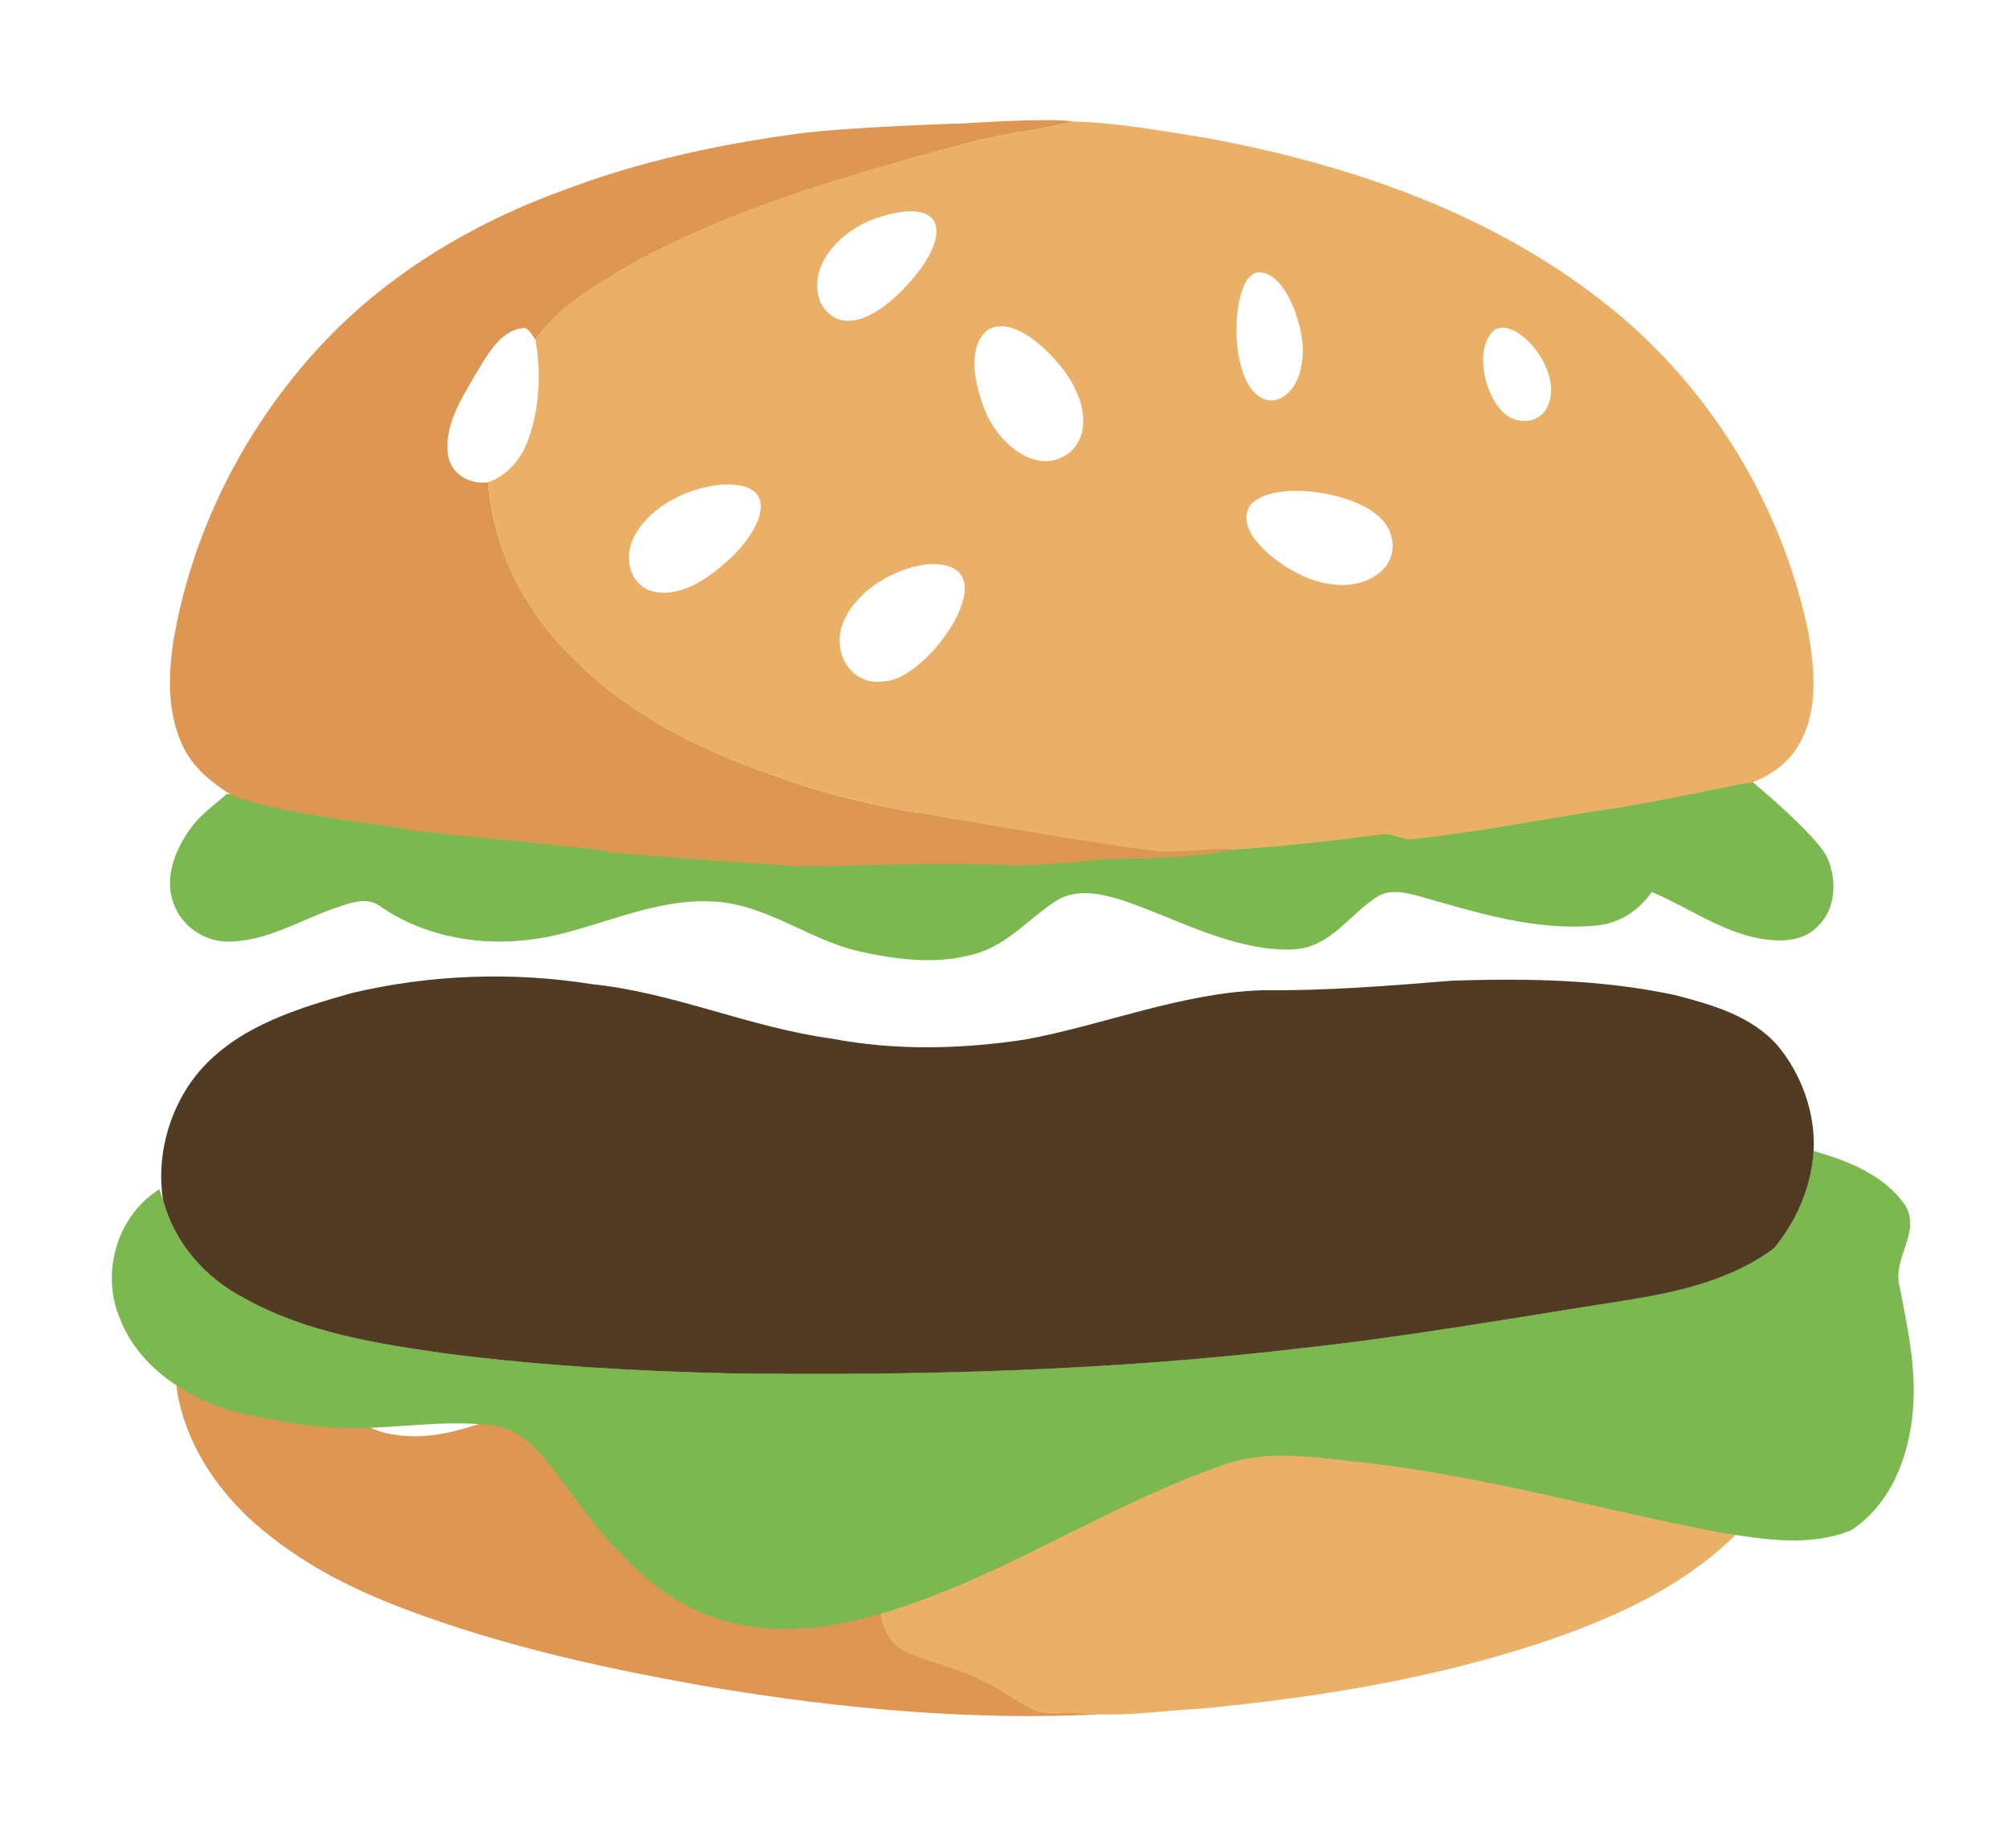
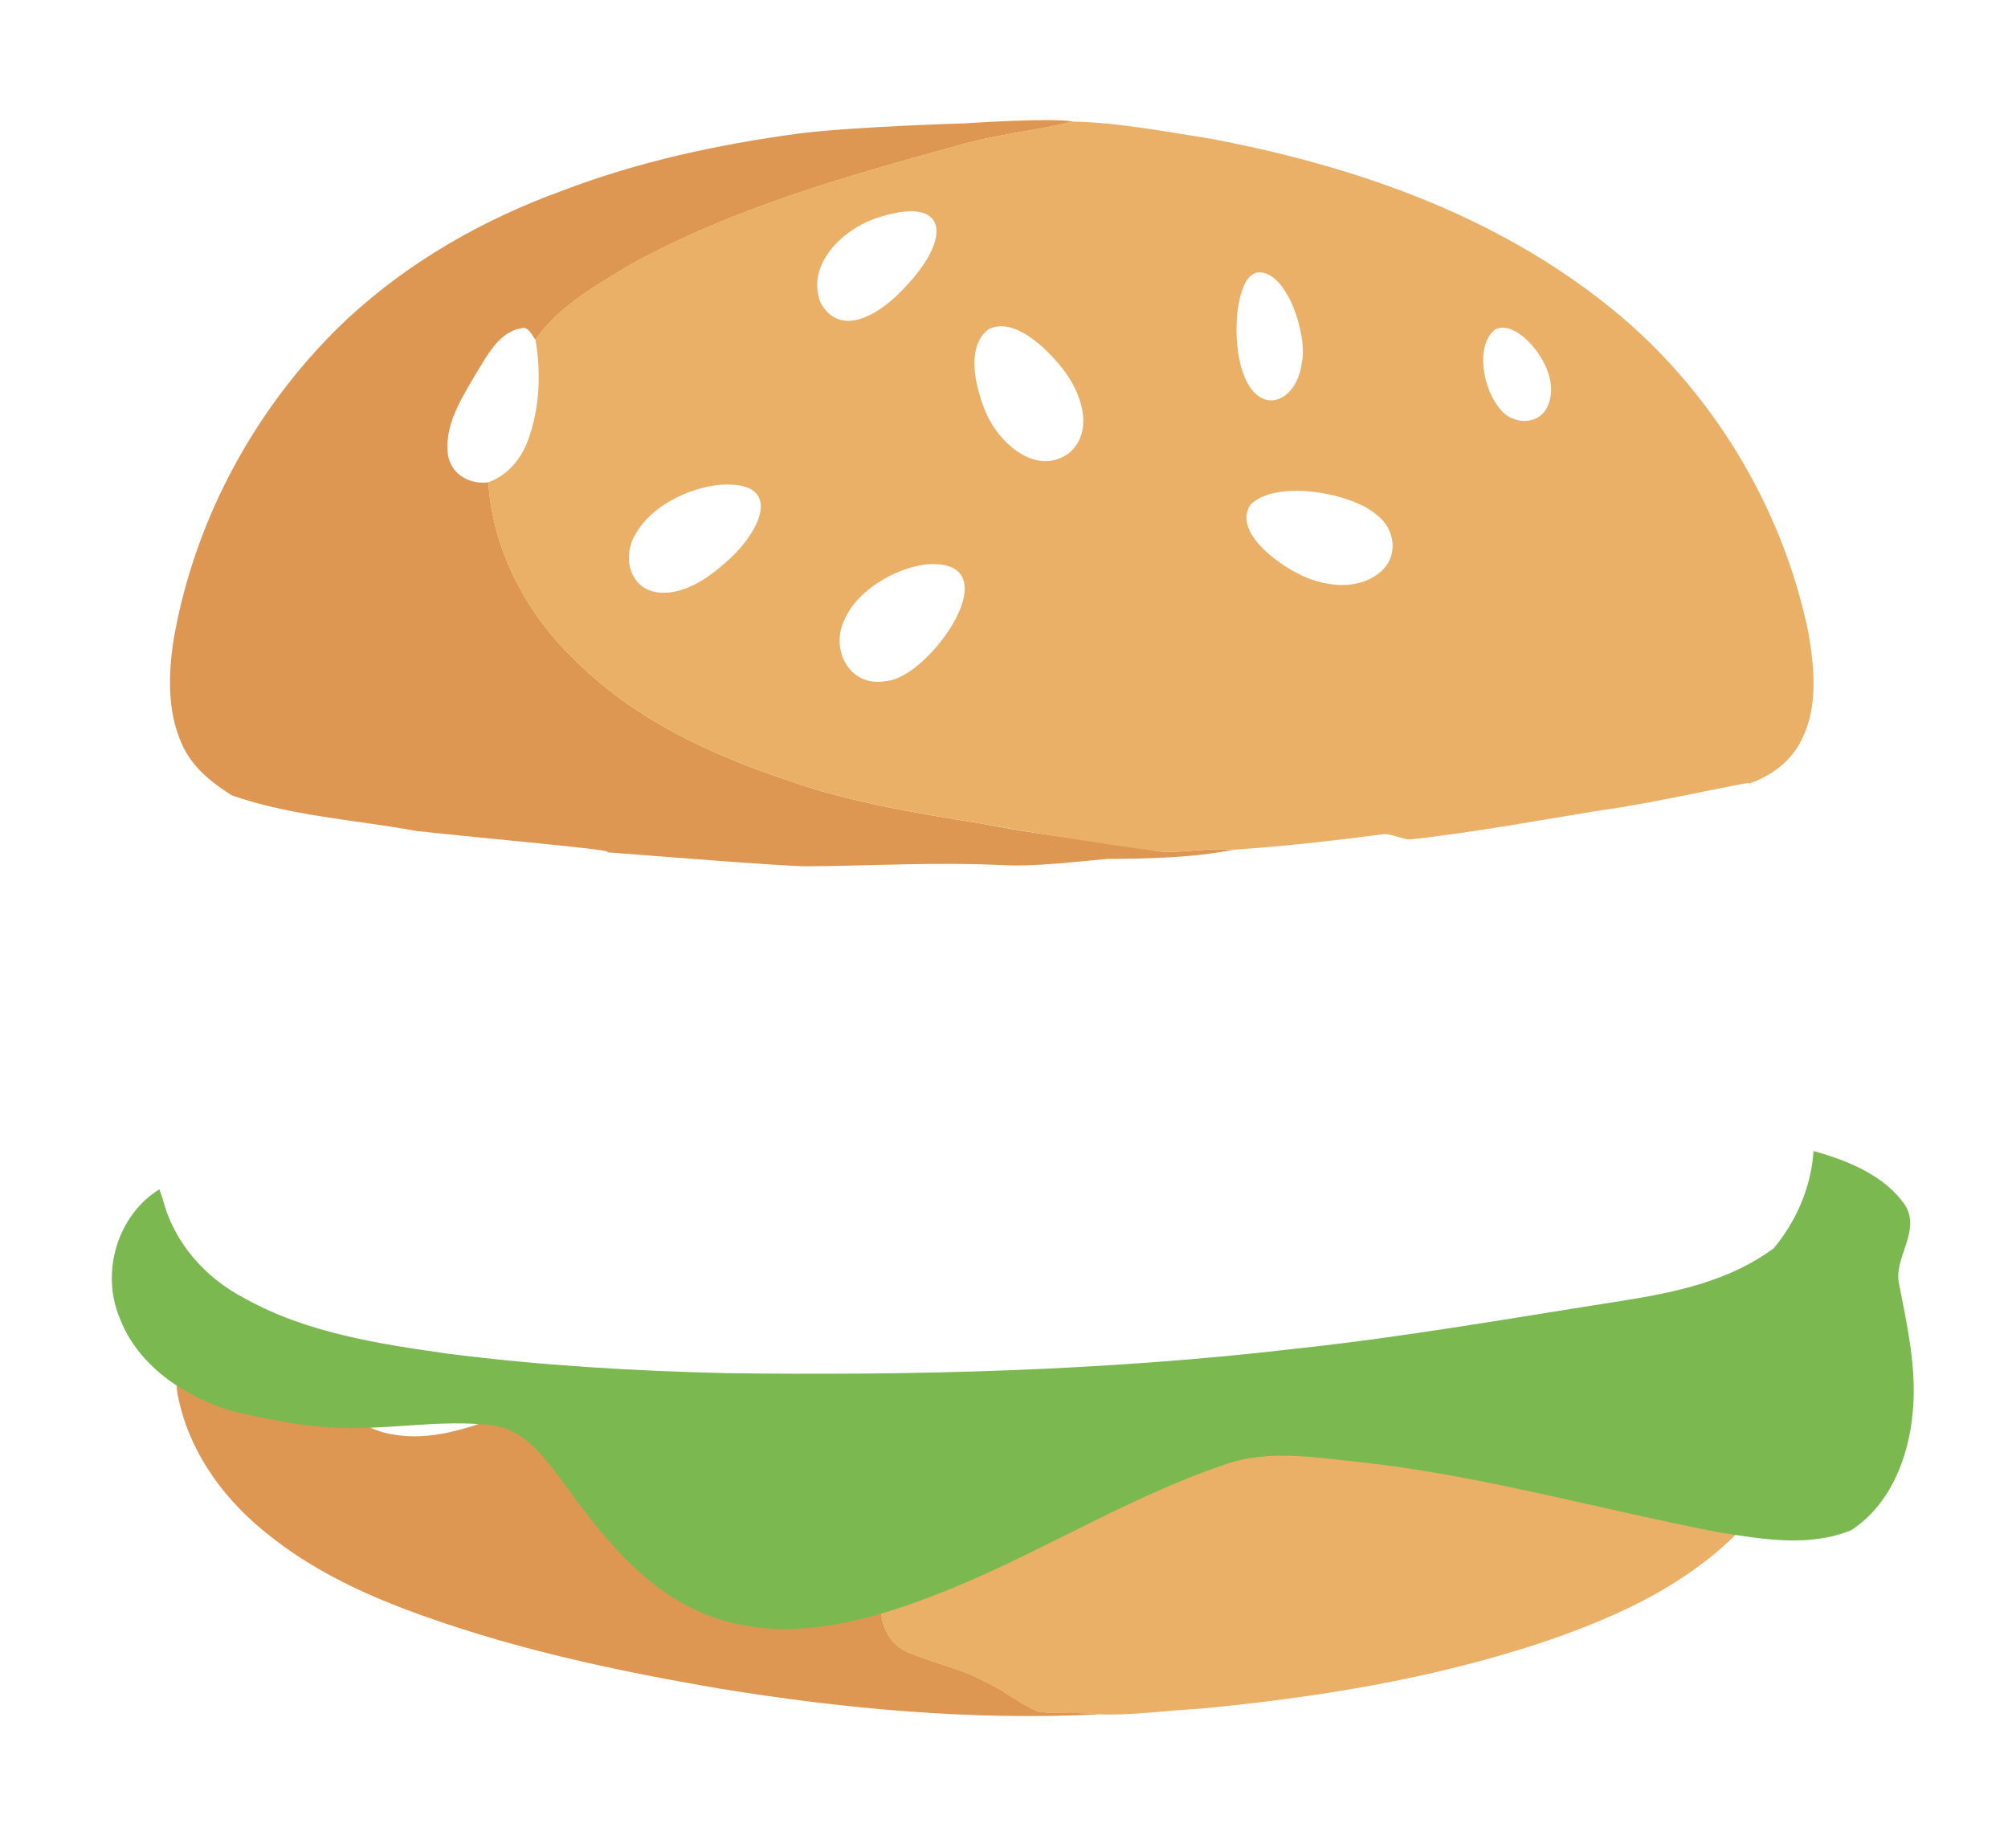
<svg xmlns="http://www.w3.org/2000/svg" viewBox="0 0 579.36 533.28">
  <defs>
    <style>
      .cls-1 {
        fill: #eab067;
      }

      .cls-1, .cls-2, .cls-3, .cls-4, .cls-5, .cls-6 {
        stroke-width: 0px;
      }

      .cls-2 {
        fill: #7bb850;
      }

      .cls-3 {
        fill: #dd9753;
      }

      .cls-4 {
        fill: #513b22;
      }

      .cls-5 {
        filter: url(#drop-shadow-1);
      }

      .cls-5, .cls-6 {
        fill: #fff;
      }
    </style>
    <filter id="drop-shadow-1" filterUnits="userSpaceOnUse">
      <feOffset dx="2" dy="2" />
      <feGaussianBlur result="blur" stdDeviation="4" />
      <feFlood flood-color="#000" flood-opacity=".71" />
      <feComposite in2="blur" operator="in" />
      <feComposite in="SourceGraphic" />
    </filter>
  </defs>
  <g id="Layer_3" data-name="Layer 3">
    <path class="cls-5" d="M547.99,243.92c-2.42-2.6-4.96-4.73-7.52-6.52l-3.73-5.82c1.84-2.44,3.44-5.06,4.77-7.83,7.54-15.22,6.28-31.13,4.05-44.69l-.07-.45-.09-.45c-8.51-41.74-32.27-80.99-65.19-107.69-32.47-26.35-73.79-44.02-126.34-54.03l-.4-.08-.41-.06c-2.49-.39-4.97-.79-7.46-1.2-10.71-1.75-21.77-3.54-33.43-3.96-4.86-.76-9.29-.93-13.26-1.08-1.95-.07-58.73,3.02-71.65,4.65l-.22.03c-27.92,3.8-51.91,9.62-73.33,17.81-27,9.85-50.46,23.9-69.75,41.76l-.12.11c-29.9,28.05-50.25,65.47-57.31,105.35l-.05.32c-2.83,17.32-1.55,31.73,3.91,44.06,1.41,3.25,3.11,6.16,4.97,8.78-.53,1.46-1.01,2.92-1.4,4.39-3.06,2.15-6.1,4.81-8.85,8.14-11.67,13.7-16.88,33.42-14.29,54.18,1.11,9.37,3.86,18.08,7.93,25.66-5.32,12.76-6.39,28.11-3.14,45.78l.14.75.18.74c2.26,9.01,5.35,18.67,11.04,27.09.02,3.11.42,6.32,1.2,9.59,4.46,20.11,16.87,38.88,34.98,52.89,12.1,9.6,26.2,17.34,44.46,24.36,33.69,12.8,67.51,19.54,96.14,24.44l.18.03c33.88,5.53,64.34,8.22,93.13,8.22,6.9,0,13.79-.16,20.5-.48.79.02,1.58.04,2.37.04,6.47,0,12.52-.52,18.36-1.03,3.3-.28,6.41-.55,9.41-.71l.51-.03.51-.05c40.62-3.87,73.31-10.2,102.88-19.91l.13-.04c24.07-8.06,54.42-20.78,75.66-47.93l.22-.28.21-.29c12.39-16.87,18.24-34.49,17.13-51.33,5.17-9.25,8.31-20.39,9.53-33.81.94-9.75-.43-19.81-3.87-29.4,3.2-4.02,5.89-8.39,7.99-13.09,12.06-26.35,7.7-57.9-10.6-76.93Z" />
  </g>
  <g id="Layer_1" data-name="Layer 1">
    <g>
      <path class="cls-1" d="M468.81,395.98c2.32-4.94,6.57-9.73,11.95-9.41,8.65-.04,16.63,4.4,24.92,6.61,4.8,1.78,9.87,2.29,14.92,2.06,2.32,14.2-4.26,28.29-12.14,39.02-16.56,21.18-40.78,32.06-64.36,39.95-31.77,10.43-64.73,15.68-97.67,18.82-9.76.51-19.49,1.97-29.26,1.67-5.77-.72-11.58-.09-17.34-.72-5.53-2.16-10.24-6.33-15.68-8.75-7.12-3.92-15.04-5.32-22.37-8.56-4.76-1.84-7.93-7.56-7.49-13.08,1.13-5.57,4.05-10.64,7.97-14.26,7.13-6.5,15.74-10.57,24.44-13.68-1.42-1.7-2.87-3.35-4.46-4.84,4.42,2.12,8.81,4.72,13.66,5.39,9.73.63,19.79-4.15,25.41-13.18,2.58.29,5.21.6,7.78-.03,9.74-2.21,19.5-4.43,29.24-6.68-.16-.85-.45-2.54-.6-3.38,8.52,5.48,5.2-13.53,14.76-10.39,3.9-15.6,15.73,9.52,19.55,5.88,5.68-5.06,12.51,4.2,12.41-3.45,10.88,6.88,19.77,17.7,32.01,21.79,7.41,2.76,16.26.15,21.19-6.68,5.43-6.94,7.42-16.09,11.15-24.11Z" />
      <path class="cls-3" d="M328.25,403.68c6.03-2.24,11.75-.76,17.46,1.05,4.64,1.47,8.47,4.52,11.84,8.04.07.07.13.13.2.17.16.83.45,2.53.6,3.38-9.74,2.25-19.5,4.47-29.24,6.68-2.57.63-5.19.32-7.78.03,2.19-5.58,4.16-14.06,6.92-19.34Z" />
      <path class="cls-3" d="M299.84,493.98c-5.53-2.16-10.24-6.33-15.68-8.75-7.12-3.92-15.04-5.32-22.37-8.56-4.76-1.84-7.93-7.56-7.49-13.08,1.13-5.57,4.05-10.64,7.97-14.26,7.13-6.5,15.74-10.57,24.44-13.68-1.42-1.7-2.87-3.35-4.46-4.84-7.61-6.23-13.82-14.22-21.03-20.91-4.76-4.44-9.86,1.45-13.41,4.85-7.36,4.69-15.45,8.78-24.12,8.49-10.43-.42-19.92-5.76-29.37-10.13-1.31-.73-2.62-1.43-3.92-2.12-6.29-3.93-12.98-7.66-20.25-8.51-9-.92-17.44,3.19-25.81,6.2-9.85,3.68-20.3,7.1-30.79,5.26-6.94-.94-12.84-5.41-18.63-9.41-5.57-6.39-10.95-13.14-17.43-18.41-6.05-5.2-13.93-1.02-19.47,3.01-1.64,1.08-3.17,2.37-4.66,3.71-2.85,2.73-2.73,7.29-1.81,11,3.58,16.43,14.14,29.94,26.4,39.4,11.58,9.22,24.76,15.65,38.17,20.81,29.73,11.3,60.68,17.92,91.66,23.22,36.15,5.9,72.83,9.21,109.39,7.42-5.77-.72-11.58-.09-17.34-.72Z" />
    </g>
    <g>
-       <path class="cls-2" d="M54.76,239.38c2.79-4.19,7.02-7,10.71-10.3,29.7,3.62,59.64,4.66,89.55,4.86,13.32.81,26.66.36,39.99.51,85.39-.07,170.78.84,256.16.17,16.89-.89,11.7-18.46,28.48-20.66,3.11-.4,6.11-.41,9.26,0,7.46,2.76,35.19,26.4,38.31,33.54,2.82,6.43,2.59,14.88-2.87,19.88-3.99,4.26-10.33,4.38-15.69,3.59-11.67-1.85-21.39-9.07-32.08-13.6-3.62,5.32-9.35,9.06-15.82,9.67-17.44,1.73-34.48-3.66-51.05-8.38-4.06-1.08-8.73-2.31-12.53.21-6.15,3.95-10.57,10.26-17.28,13.41-4.74,2.25-10.18,1.88-15.24,1.24-14.24-2.08-27.05-9.03-40.51-13.66-6.16-1.95-13.46-3.64-19.33.01-7.61,4.87-13.68,12.28-22.54,15.08-11.1,3.52-23.1,2.09-34.25-.41-14.66-3.31-27.06-13.77-42.43-14.42-15.37-.83-29.54,5.9-44.15,9.45-17.23,4.24-36.51,2.32-51.4-7.81-4.12-3.38-9.42-1.07-13.81.43-10.09,3.54-19.68,9.62-30.7,9.49-6.78-.04-13.18-4.56-15.45-10.94-2.75-7.33.33-15.33,4.64-21.36Z" />
      <path class="cls-2" d="M523.28,332.13c9.83,2.76,20.52,6.99,26.47,15.74,4.58,7.7-3.74,15.18-1.73,23.08,2.36,12.06,5.07,24.31,3.84,36.69-1.16,12.93-6.47,26.54-17.71,33.89-11.98,4.92-25.22,2.67-37.6.73-33.88-6.48-67.19-16-101.51-20.08-14.05-1.32-28.65-4.39-42.35.65-28.69,9.86-54.46,26.42-82.71,37.35-19.71,7.69-41.92,13.69-62.78,6.95-19.29-6.19-32.53-22.54-43.94-38.37-5.5-7.28-11.34-16.17-21.17-17.47-15.26-1.88-30.57,1.53-45.86.65-9.99-.53-19.81-2.54-29.53-4.83-13.68-4.23-27.07-13.12-32.25-27.02-5.38-13.01-.57-29.43,11.53-36.91.25.73.76,2.19,1.01,2.92,3.18,12.4,12.2,22.63,23.44,28.45,18,10.09,38.79,13.22,58.93,16.08,26.62,3.39,53.45,4.96,80.27,5.6,54.76.73,109.62-.68,164.05-7.04,31.74-3.39,63.18-8.98,94.69-13.89,15.16-2.4,30.71-5.72,43.3-15.05l.15-.09.09-.13c6.52-7.93,10.66-17.63,11.35-27.91Z" />
    </g>
-     <path class="cls-4" d="M101.61,286.52c22.64-5.34,46.34-6.19,69.31-2.52,23.58,2.44,45.52,12.52,68.98,15.68,18.43,3.54,37.47,3.08,55.96.27,22.94-4.24,45-13.5,68.54-14.22,18.25.19,36.46-1.27,54.65-2.76,21.47-.69,43.14-.37,64.22,4.16,10.73,2.79,22.18,6,29.73,14.7,6.91,8.37,10.82,19.45,10.29,30.31-.69,10.29-4.83,19.99-11.35,27.91-.05.07-.17.17-.24.23-12.58,9.33-28.14,12.65-43.3,15.05-31.51,4.91-62.95,10.5-94.69,13.89-54.42,6.36-109.29,7.78-164.05,7.04-26.82-.64-53.65-2.21-80.27-5.6-20.15-2.86-40.93-5.99-58.93-16.08-11.25-5.82-20.27-16.05-23.44-28.45-2.05-13.41,2.23-27.86,11.34-37.95,11.22-12.3,27.75-17.27,43.26-21.67Z" />
    <g>
      <path class="cls-3" d="M278.99,35.56s24.38-1.67,30.67-.48c-11.12,2.73-22.54,3.73-33.58,6.99-32.02,8.83-64.33,17.9-94.06,34.21-9.83,5.99-20.42,11.71-27.52,21.69-1.13-1.33-2.11-3.95-4.17-3.22-6.43,1.05-9.86,8.04-13.23,13.44-4.01,6.99-9.14,14.7-7.78,23.48,1.27,5.74,6.69,8.15,11.57,7.5,1.31,19.63,11.02,37.73,24.21,50.48,17.49,17.84,40,28.13,62.46,35.6,18.11,6.36,36.97,9.38,55.71,12.42,13.78,2.62,27.66,4.71,41.61,5.74,3.49.51,6.77,2.16,10.31,2.31,6.92.41,13.82-1.21,20.76-.53-12.01,2.31-24.23,2.59-36.39,2.65-8.6.72-20.84,2.27-29.48,1.82-20.49-.96-37.54.15-56.9.31-6.69.06-45.85-3.13-58.12-4.05,3.84-.61-32.81-3.71-54.92-6.15-17.74-3.24-35.94-4.25-53.2-10.24-5.78-3.64-11.59-8.13-14.54-15.01-4.21-9.44-3.86-20.43-2.2-30.56,6.36-35.95,25.06-68.54,50.09-92.02,18.12-16.78,39.52-28.76,61.84-36.88,22.04-8.45,45.06-13.37,68.16-16.51,16.17-2.05,48.73-2.98,48.73-2.98Z" />
      <path class="cls-1" d="M309.66,35.08c13.27.29,26.53,2.91,39.71,4.95,40.82,7.77,81.87,21.63,115.7,49.09,27.92,22.64,49.11,56.13,56.79,93.83,1.64,9.97,2.68,21.09-1.95,30.29-3.06,6.52-8.98,10.68-15.13,12.83l.73,1.34c-.22-.37-.68-1.1-.9-1.45-.26-.41-29.63,6.22-42.58,7.83-19.55,3.14-35.01,6.14-54.68,8.38-2.53.32-6.2-1.97-8.67-1.39-14.21,1.84-28.47,3.46-42.75,4.4-6.94-.69-13.83.94-20.76.53-3.54-.15-38.13-5.44-51.92-8.05-18.74-3.04-37.6-6.06-55.71-12.42-22.46-7.47-44.97-17.76-62.46-35.6-13.19-12.74-22.9-30.85-24.21-50.48,5.38-1.89,9.56-6.61,11.58-12.42,3.28-9.08,3.7-19.23,2.03-28.79,7.11-9.98,17.69-15.7,27.52-21.69,29.73-16.31,62.04-25.38,94.06-34.21,11.04-3.26,22.46-4.25,33.58-6.99Z" />
      <path class="cls-6" d="M252.29,63.13c-9.72,3.54-19.67,13.51-15.56,24.16,5.72,10.49,17.26,3.44,24.4-4.42,13.86-14.49,12.48-26.95-8.54-19.85l-.3.12Z" />
      <path class="cls-6" d="M358.61,107.47c4.51,13.08,15.52,8.86,17-2.81,1.81-8.02-4.56-27.48-13.18-25.98-2.71,1.06-3.68,3.75-4.58,6.86-1.63,6.27-1.42,15.58.67,21.65l.1.29Z" />
      <path class="cls-6" d="M285.11,95.1c-5.87,4.63-4.27,14.45-1.23,22.52,3.32,9.36,14.72,20.33,24.59,13.1,7.48-6.49,3.44-17.77-2.13-24.65-4.74-5.95-13.96-14.69-21.08-11.07l-.15.1Z" />
      <path class="cls-6" d="M431.22,95.19c-5.78,4.91-3.12,17.46,1.62,22.87,3.57,4.58,11.19,4.8,13.7-.86,2.52-5.51-.09-11.91-3.6-16.47-2.76-3.51-7.63-7.67-11.57-5.64l-.15.09Z" />
      <path class="cls-6" d="M207.51,139.91c-8.95.94-19.58,6.09-24.09,14.13-4.35,7.11-1.34,16.86,7.65,16.99,5.67.27,12.19-3.29,17.67-8.19,10.83-8.99,17.91-24.22-.93-22.96l-.29.03Z" />
      <path class="cls-6" d="M360.79,145.66c-4.94,7.42,7.06,16.85,15.16,20.56,6.72,3.07,15.54,4.02,21.66-.64,5.85-4.25,5.42-12.41-.2-16.87-7.38-6.64-29.32-10.36-36.5-3.18l-.11.14Z" />
      <path class="cls-6" d="M267.22,162.85c-8.92,1.13-19.85,7.35-23.57,15.98-4.28,8.82,1.73,19.67,11.98,17.68,12.48-.72,36.89-35.35,11.86-33.69l-.27.03Z" />
    </g>
  </g>
</svg>